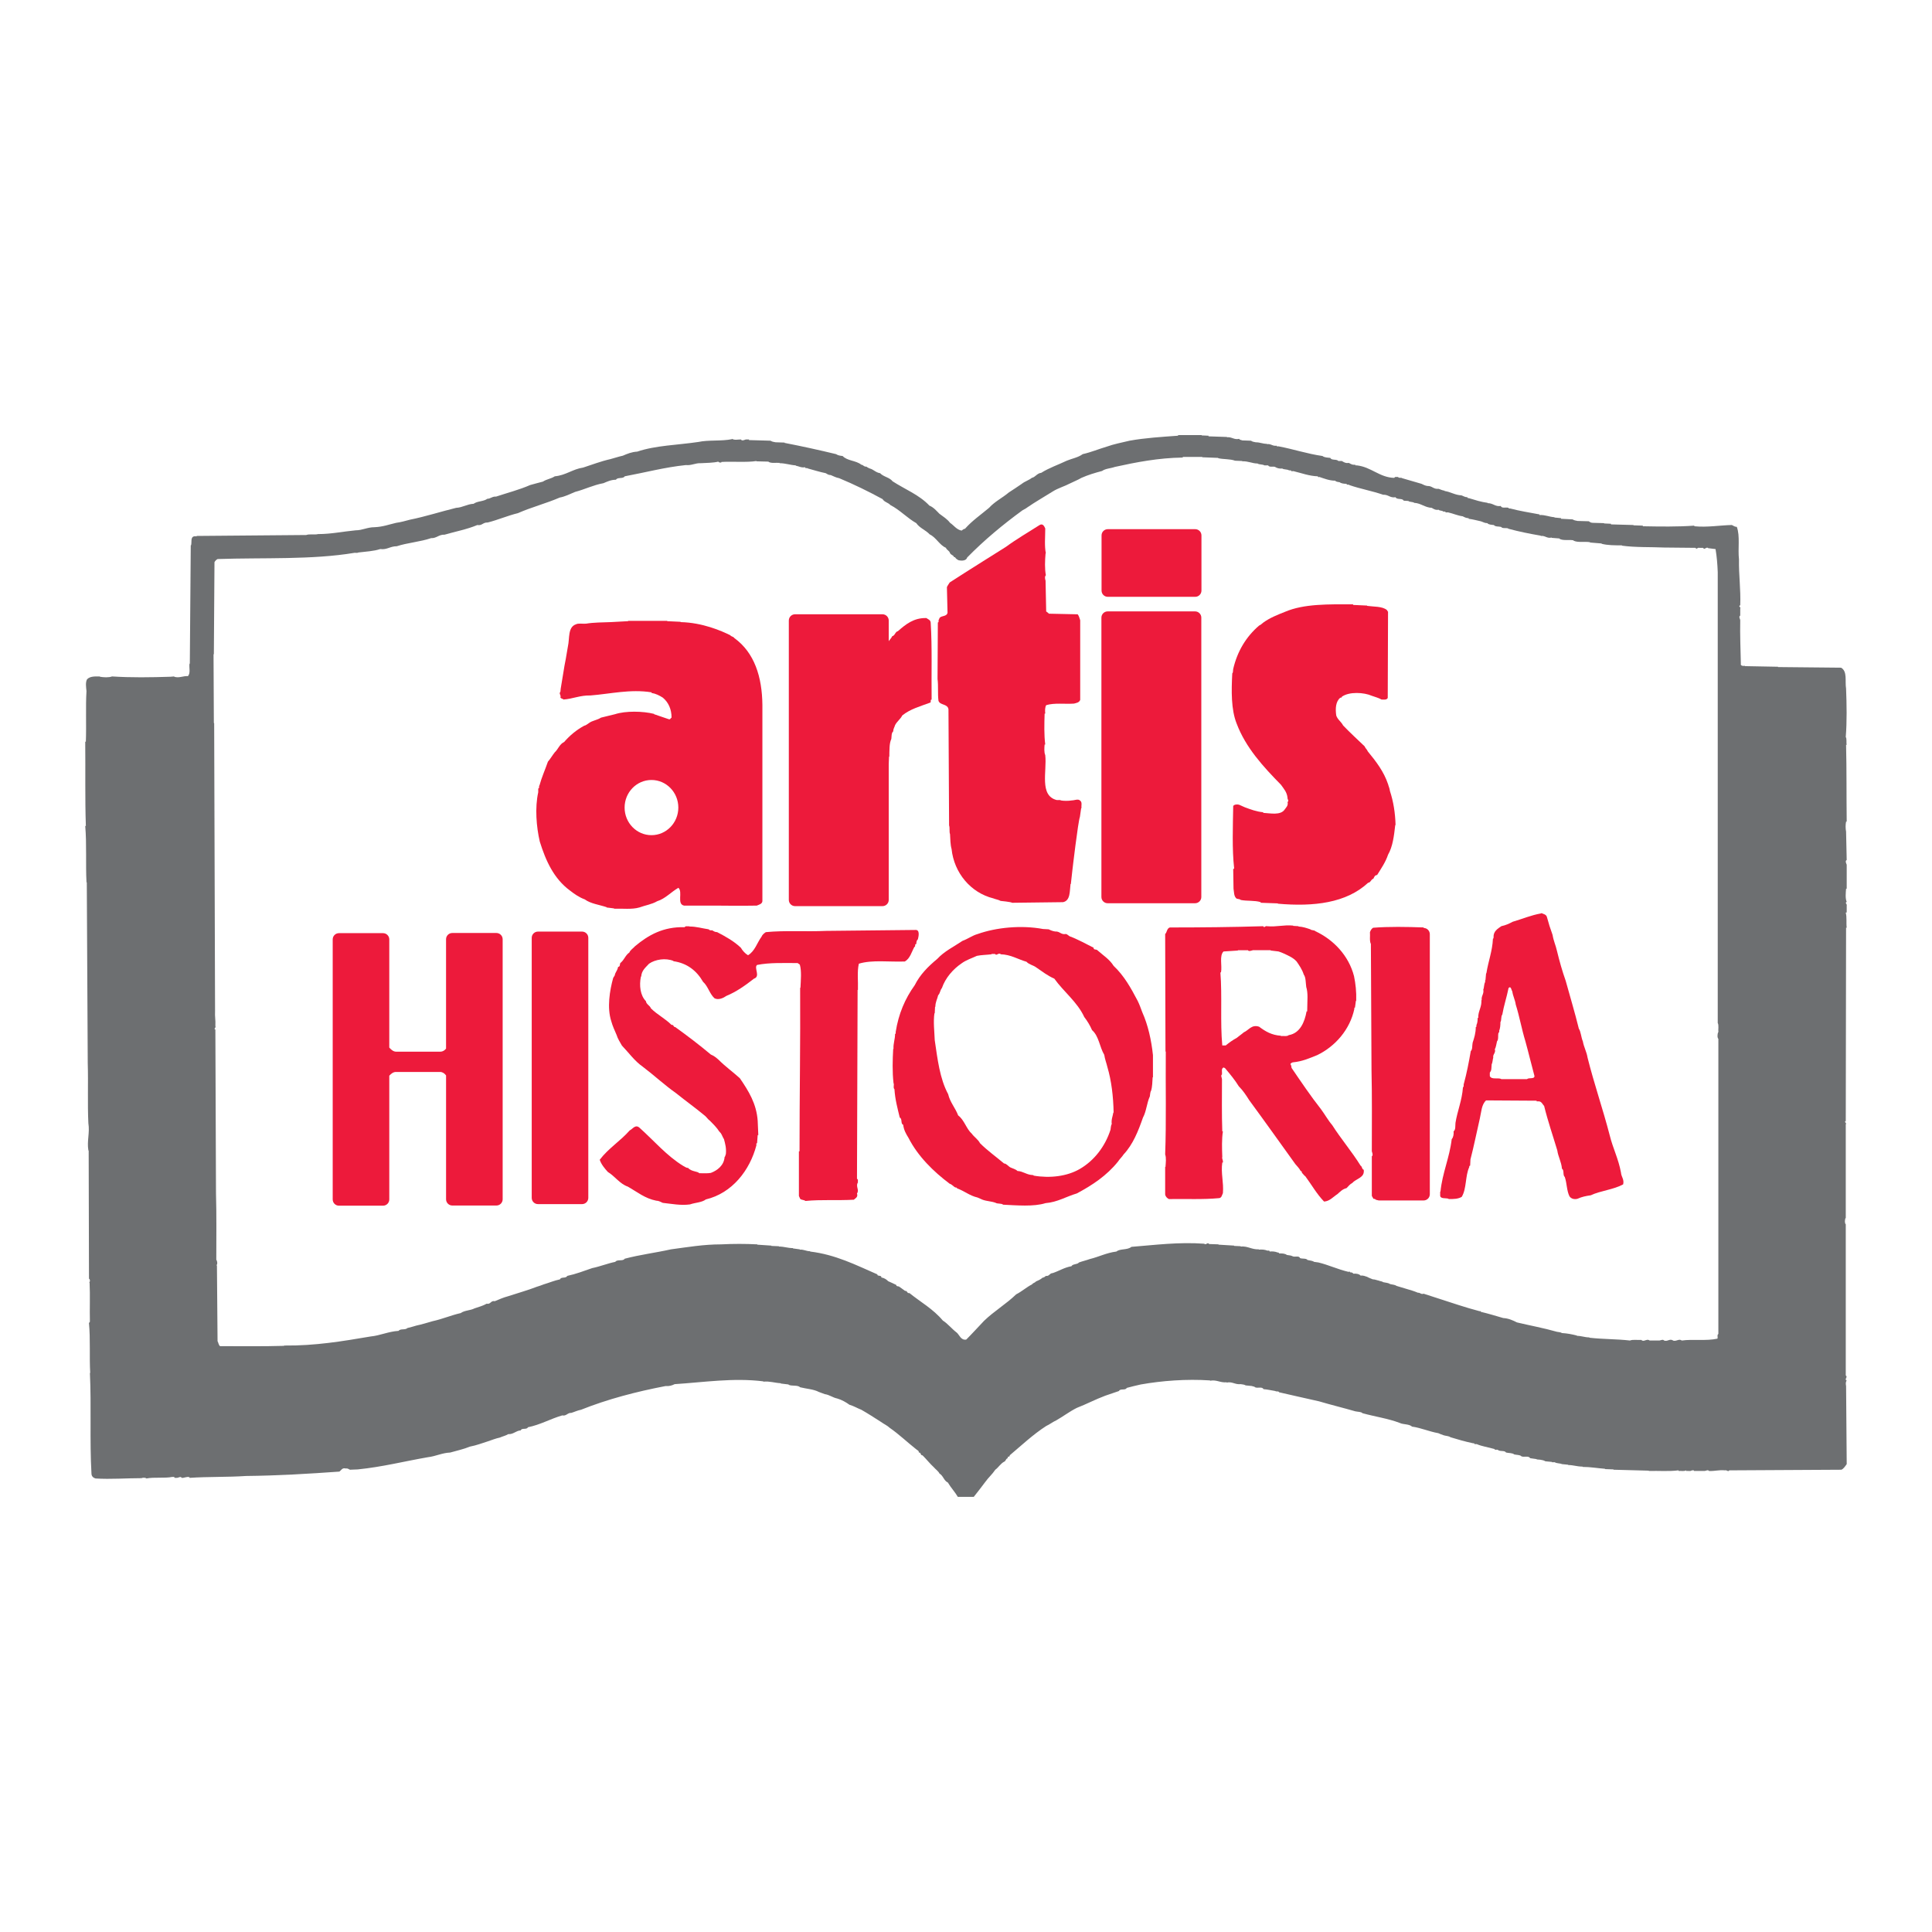
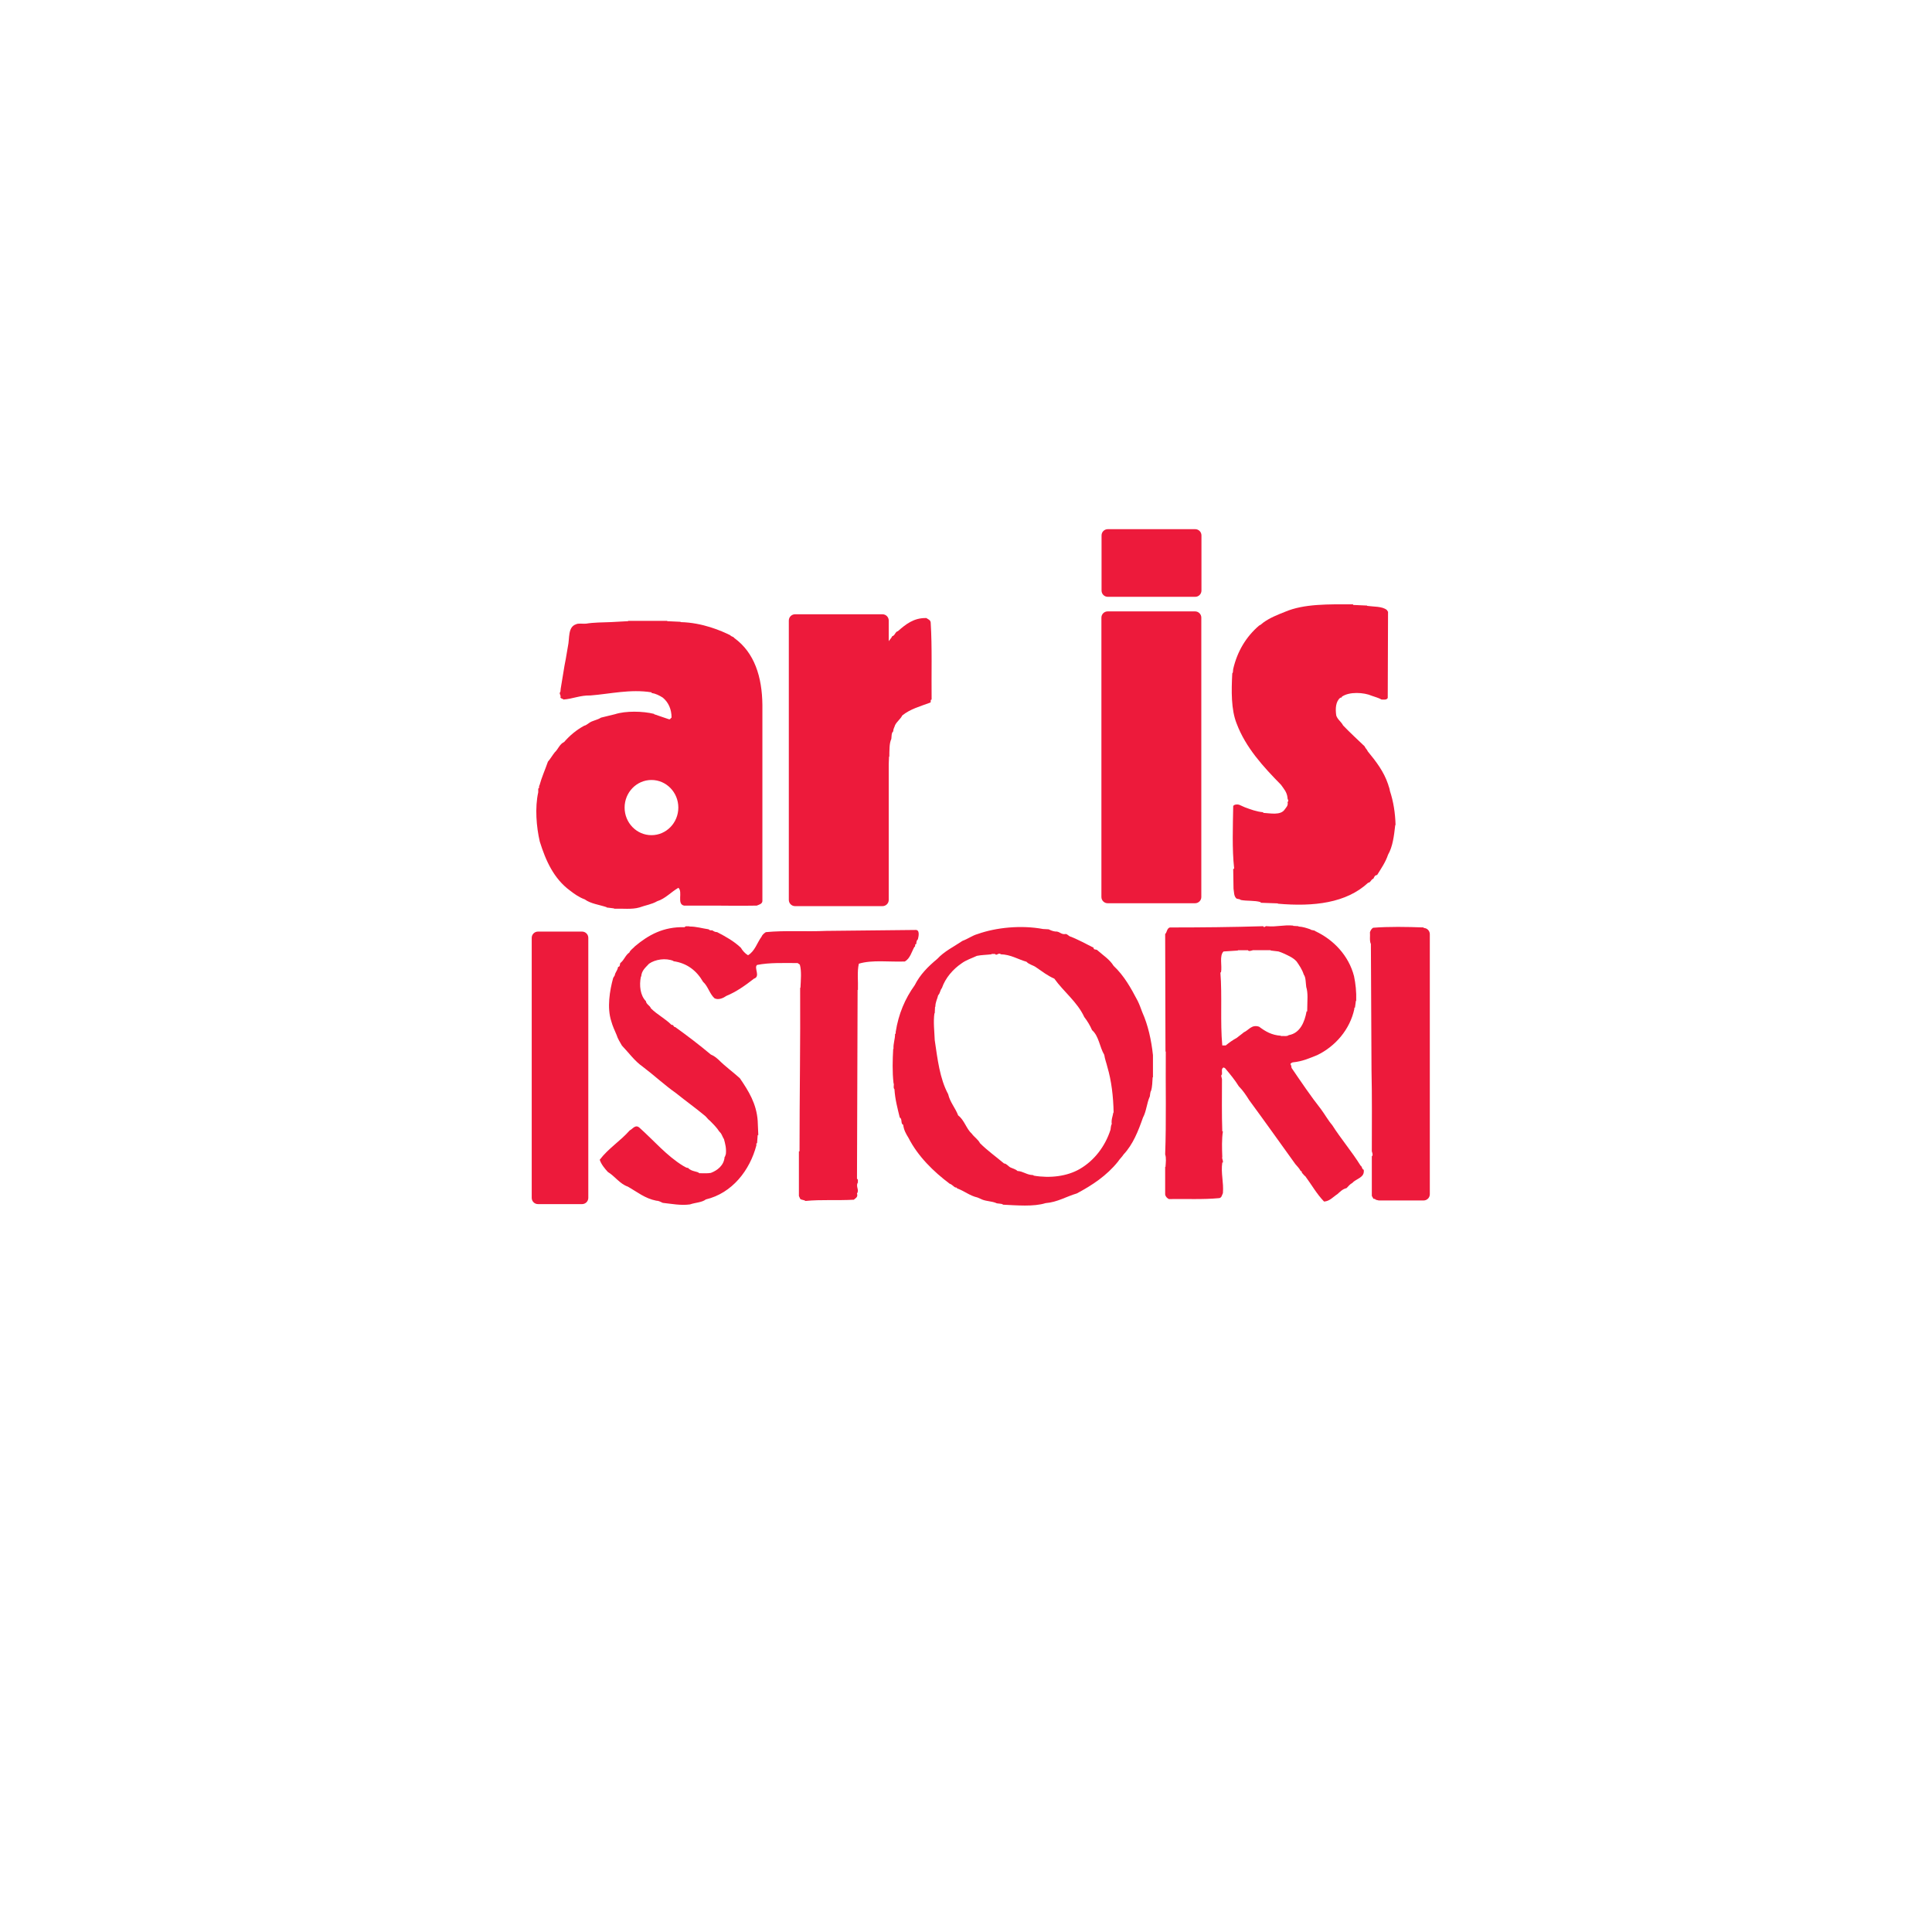
<svg xmlns="http://www.w3.org/2000/svg" version="1.0" id="Layer_1" x="0px" y="0px" width="192.756px" height="192.756px" viewBox="0 0 192.756 192.756" enable-background="new 0 0 192.756 192.756" xml:space="preserve">
  <g>
    <polygon fill-rule="evenodd" clip-rule="evenodd" fill="#FFFFFF" points="0,0 192.756,0 192.756,192.756 0,192.756 0,0  " />
-     <path fill-rule="evenodd" clip-rule="evenodd" fill="#6D6F71" d="M119.891,43.441l0.685,0.031v0.062l1.838,0.062v0.031   c0.468-0.062,0.717,0.28,1.215,0.156c0.062,0.125,0.188,0.093,0.312,0.156l0.872,0.031c0.125,0.094,0.28,0.125,0.468,0.156   c0.436,0,0.685,0.156,1.121,0.156v0.031c0.404-0.062,0.561,0.218,0.965,0.155c0,0.094,0.125,0.062,0.188,0.062   c1.495,0.28,2.865,0.748,4.392,0.966c0.187,0.156,0.499,0.156,0.779,0.187c0.124,0.28,0.623,0.093,0.81,0.312h0.343   c0.155,0.093,0.374,0.249,0.686,0.187c0.155,0.062,0.279,0.187,0.529,0.187h0.124c0,0.094,0.094,0.062,0.156,0.062   c1.433,0.156,2.273,1.215,3.737,1.246c0.062-0.156,0.249-0.062,0.374-0.094c0.062,0.156,0.312,0.031,0.405,0.125   c0.653,0.187,1.276,0.374,1.931,0.561c0.187,0.093,0.374,0.187,0.592,0.218c0.468-0.031,0.592,0.343,1.121,0.28   c0.188,0.062,0.343,0.156,0.592,0.187v0.031c0.623,0.093,1.028,0.405,1.683,0.436c0.187,0.062,0.343,0.187,0.592,0.187   c0,0.094,0.094,0.094,0.155,0.094c0.623,0.187,1.184,0.374,1.869,0.467V50.2c0.561,0,0.748,0.374,1.309,0.281   c0.094,0.28,0.529,0.093,0.778,0.187c0,0.093,0.094,0.062,0.155,0.062c0.936,0.25,1.932,0.405,2.929,0.592v0.062   c0.561-0.031,0.966,0.187,1.495,0.218v0.031l0.654,0.062v0.062l1.152,0.062c0.155,0.093,0.312,0.124,0.498,0.156l1.121,0.031   c0.125,0.093,0.219,0.156,0.405,0.156l1.121,0.031v0.031l0.686,0.031v0.063l2.243,0.062v0.031l0.934,0.031v0.062   c1.683,0.031,3.489,0.062,5.14-0.062v0.062c1.309,0.125,2.492-0.093,3.738-0.125c0.155,0.062,0.28,0.187,0.498,0.187   c0.343,0.904,0.094,2.181,0.218,3.24c-0.031,1.558,0.188,2.99,0.125,4.579c-0.249,0.125,0.094,0.156,0,0.343v0.685   c-0.188,0.125,0,0.342,0,0.467c-0.031,1.464,0.031,2.897,0.062,4.33c-0.062,0.218,0.218,0.249,0.404,0.218v0.031l3.303,0.062v0.031   l6.291,0.062c0.654,0.374,0.374,1.339,0.499,2.087c0.062,1.558,0.093,3.302-0.031,4.828c0.124,0.187,0.031,0.529,0.094,0.779   h-0.062c0.062,2.46,0.03,5.139,0.062,7.662h-0.062c-0.062,0.312-0.062,0.686,0,0.997l0.062,2.834c-0.188,0.093-0.032,0.374,0,0.467   v2.399h-0.062c-0.031,0.405-0.094,0.965,0.062,1.308c-0.219,0.125,0.062,0.218,0,0.374v0.685c-0.062,0-0.062,0-0.094,0.031   c0.124,0.436,0.031,0.997,0.094,1.495h-0.062l-0.031,19.281c-0.218,0.125,0.124,0.156,0,0.343v9.345h-0.031   c-0.062,0.187-0.094,0.498,0.031,0.623v15.076c0.249,0.187-0.188,0.342,0.094,0.529c-0.125,0.093-0.094,0.373-0.062,0.529   l0.062,7.787c-0.156,0.218-0.312,0.467-0.53,0.561l-11.183,0.062c-0.124,0.187-0.248-0.062-0.436,0   c-0.592-0.062-1.028,0.093-1.589,0.062c-0.093-0.156-0.343,0-0.436,0h-1.06c0-0.125-0.155-0.031-0.218-0.062   c-0.124,0.124-0.374,0.031-0.561,0.062c0-0.031-0.031-0.062-0.031-0.062c-0.187,0.124-0.498,0.031-0.717,0.062   c0-0.031-0.031-0.062-0.031-0.062c-0.934,0.124-1.993,0.031-2.959,0.062v-0.031l-3.52-0.094v-0.031l-0.841-0.031v-0.031   c-0.81-0.062-1.464-0.187-2.242-0.187v-0.031c-0.562,0-0.904-0.156-1.434-0.156v-0.03l-0.622-0.062   c-0.188-0.094-0.562-0.062-0.717-0.188h-0.28v-0.031l-0.654-0.062c-0.156-0.094-0.312-0.125-0.499-0.155l-0.373-0.032v-0.03   l-0.654-0.094c-0.155-0.28-0.623-0.062-0.872-0.188c-0.125-0.155-0.468-0.124-0.717-0.187c-0.155-0.155-0.561-0.125-0.81-0.188   c-0.156-0.248-0.623-0.062-0.841-0.279h-0.28c0-0.062-0.062-0.094-0.125-0.094c-0.529-0.155-1.184-0.249-1.682-0.467h-0.218   c0-0.125-0.125-0.062-0.188-0.094c-0.747-0.156-1.495-0.374-2.211-0.592c-0.156-0.125-0.437-0.125-0.654-0.188   c-0.218-0.062-0.405-0.155-0.561-0.218c-0.903-0.155-1.714-0.529-2.617-0.654c-0.312-0.28-0.872-0.187-1.245-0.374   c-1.153-0.436-2.461-0.622-3.707-0.965c-0.125-0.156-0.468-0.125-0.717-0.188c-1.184-0.343-2.461-0.654-3.612-0.996   c-1.34-0.312-2.68-0.592-3.987-0.903c-0.062-0.156-0.28-0.031-0.374-0.125c-0.405-0.062-0.747-0.155-1.184-0.187   c-0.125-0.28-0.592-0.062-0.841-0.188c-0.062-0.093-0.188-0.062-0.312-0.124l-0.623-0.062c-0.155-0.094-0.312-0.094-0.498-0.125   c-0.561,0.062-0.842-0.28-1.402-0.155v-0.031c-0.653,0.062-0.997-0.28-1.65-0.155v-0.031c-2.398-0.156-4.797,0.031-6.915,0.404   c-0.436,0.094-0.935,0.219-1.401,0.343c-0.125,0.28-0.654,0.031-0.779,0.312c-0.498,0.156-0.872,0.312-1.37,0.468   c-0.997,0.373-1.869,0.841-2.835,1.214c-0.747,0.374-1.339,0.842-2.056,1.247c-0.343,0.155-0.654,0.404-0.996,0.56   c-1.309,0.842-2.462,1.932-3.645,2.929c0.062,0.187-0.281,0.062-0.188,0.28c-0.218,0.062-0.187,0.28-0.343,0.343   c-0.373,0.187-0.591,0.592-0.902,0.81c-0.312,0.467-0.686,0.778-0.997,1.215c-0.374,0.498-0.779,1.027-1.153,1.495h-1.588   c-0.312-0.529-0.686-0.903-0.997-1.433c-0.405-0.188-0.436-0.654-0.841-0.903c-0.093-0.219-0.374-0.405-0.561-0.623   c-0.405-0.374-0.716-0.779-1.121-1.184c-0.25,0-0.125-0.312-0.374-0.281c0.031-0.187-0.187-0.248-0.28-0.342   c-0.872-0.686-1.713-1.495-2.617-2.118c-0.218-0.218-0.623-0.405-0.873-0.592c-0.623-0.405-1.308-0.841-1.962-1.215   c-0.405-0.155-0.748-0.374-1.184-0.499c-0.343-0.249-0.779-0.498-1.215-0.623c-0.467-0.093-0.779-0.373-1.246-0.436   c-0.187-0.062-0.405-0.155-0.592-0.218c-0.529-0.28-1.246-0.312-1.869-0.468c-0.249-0.249-0.841-0.093-1.152-0.249v-0.031   l-0.779-0.093v-0.031c-0.623-0.031-1.09-0.219-1.744-0.156v-0.031c-2.99-0.373-5.95,0.094-8.847,0.28   c-0.249,0.125-0.529,0.219-0.903,0.188c-2.927,0.561-5.793,1.309-8.441,2.367c-0.342,0.062-0.654,0.218-0.965,0.312   c-0.374-0.031-0.499,0.343-0.903,0.249c-1.184,0.343-2.181,0.935-3.426,1.184c-0.125,0.28-0.623,0.031-0.716,0.312   c-0.499,0.031-0.717,0.405-1.246,0.374c-0.25,0.155-0.561,0.218-0.841,0.343c-0.436,0.093-0.81,0.249-1.183,0.373   c-0.592,0.188-1.153,0.405-1.807,0.53c-0.592,0.249-1.309,0.404-1.963,0.591c-0.81,0.032-1.433,0.374-2.242,0.468   c-2.336,0.405-4.517,0.966-6.978,1.215l-0.779,0.031c-0.155-0.062-0.218-0.156-0.436-0.125c-0.342-0.093-0.436,0.188-0.623,0.312   c-3.052,0.219-6.167,0.405-9.313,0.437c-1.807,0.125-3.831,0.062-5.638,0.187v-0.062c-0.28-0.094-0.529,0.093-0.778,0.062   c-0.094-0.187-0.343,0-0.468,0h-0.249c0-0.155-0.156-0.062-0.218-0.093c-0.779,0.155-1.807,0-2.585,0.155   c-0.093-0.094-0.342-0.094-0.499-0.031c-1.495,0-3.052,0.125-4.579,0.031c-0.218-0.062-0.405-0.218-0.405-0.498   c-0.187-3.271,0-6.76-0.156-10.03h0.031c-0.094-1.558,0.031-3.395-0.125-4.983l0.093-0.125c-0.031-1.308,0.031-2.616-0.031-3.925   H8.878c0.125-0.03,0.125-0.312,0-0.373l-0.031-12.771l-0.031-0.032c-0.156-0.934,0.156-1.744,0-2.71   c-0.094-1.931,0-4.018-0.062-6.011L8.66,88.046l-0.031-0.031c-0.093-1.838,0.031-3.832-0.125-5.607h0.062   c-0.094-2.71-0.031-5.606-0.062-8.41h0.062c0.062-1.682-0.031-3.489,0.062-5.046c-0.031-0.342-0.125-0.872,0.062-1.184   c0.312-0.311,0.778-0.28,1.277-0.28v0.031c0.374,0.062,0.872,0.094,1.215-0.031c1.869,0.125,3.894,0.093,5.825,0.031l0.374-0.031   v0.031c0.498,0.156,0.872-0.094,1.37-0.062c0.281-0.312,0.094-0.841,0.156-1.246h0.031l0.094-11.805h0.031   c0.094-0.312-0.093-0.841,0.343-0.904c0.062,0,0.187,0.031,0.249-0.031l10.902-0.093c0.312-0.125,0.81,0,1.184-0.093   c1.308,0,2.429-0.25,3.737-0.374c0.686,0,1.153-0.312,1.9-0.312c0.81-0.032,1.464-0.28,2.149-0.436   c0.467-0.062,0.903-0.187,1.371-0.312c1.557-0.312,3.083-0.81,4.61-1.183c0.654-0.031,1.09-0.374,1.744-0.405   c0.374-0.281,0.997-0.218,1.371-0.499c0.312,0,0.498-0.25,0.872-0.218c1.122-0.374,2.336-0.685,3.395-1.152   c0.405-0.125,0.841-0.218,1.277-0.343c0.374-0.25,0.811-0.28,1.184-0.529c1.091-0.094,1.776-0.717,2.835-0.873   c0.872-0.28,1.744-0.623,2.71-0.841c0.374-0.093,0.81-0.25,1.246-0.343c0.436-0.187,0.872-0.374,1.433-0.405   c1.838-0.623,4.018-0.654,6.104-0.965c0.997-0.218,2.306-0.062,3.364-0.281v-0.031c0.218,0.156,0.592,0.062,0.873,0.062   c0.125,0.188,0.374,0.032,0.498,0h0.312v0.063l2.149,0.062c0.156,0.094,0.28,0.125,0.498,0.156l0.904,0.031v0.032   c1.775,0.342,3.457,0.716,5.139,1.121c0.187,0.125,0.374,0.156,0.654,0.187c0.467,0.499,1.339,0.436,1.869,0.872   c0.187,0,0.249,0.218,0.499,0.187c0.125,0.093,0.187,0.125,0.342,0.187c0.374,0.093,0.592,0.405,1.028,0.467   c0.342,0.374,0.934,0.405,1.246,0.81c1.246,0.81,2.647,1.339,3.676,2.429c0.405,0.156,0.716,0.53,0.997,0.81   c0.374,0.28,0.779,0.529,1.059,0.903c0.374,0.249,0.654,0.685,1.152,0.778c0.062-0.062,0.25-0.187,0.343-0.187   c0.716-0.811,1.588-1.402,2.399-2.087c0.561-0.623,1.339-0.997,1.962-1.526c0.467-0.312,0.872-0.561,1.309-0.872   c0.312-0.249,0.686-0.343,0.996-0.592c0.343-0.062,0.529-0.467,0.935-0.499c0.779-0.498,1.714-0.81,2.555-1.214   c0.529-0.218,1.121-0.311,1.589-0.654c0.84-0.187,1.557-0.499,2.397-0.747c0.686-0.25,1.495-0.406,2.274-0.592   c1.557-0.28,3.146-0.374,4.828-0.498l0.03-0.062h2.337V43.441L119.891,43.441z" />
    <path fill-rule="evenodd" clip-rule="evenodd" fill="#FFFFFF" d="M119.952,45.622l1.589,0.062v0.031   c0.529,0.125,1.184,0.062,1.683,0.249l0.716,0.031v0.031c0.592-0.031,0.997,0.218,1.526,0.218c0.155,0.125,0.498,0.062,0.686,0.187   h0.373c0.125,0.249,0.562,0.031,0.748,0.187c0.155,0.093,0.405,0.156,0.654,0.125c0.187,0.124,0.498,0.062,0.685,0.187h0.188   c0,0.156,0.218,0.031,0.312,0.093c0.778,0.187,1.495,0.467,2.367,0.499c0,0.093,0.093,0.093,0.155,0.062   c0.468,0.156,0.997,0.374,1.589,0.374c0.062,0.125,0.312,0.125,0.437,0.155c0.155,0.125,0.436,0.156,0.685,0.156   c0,0.155,0.219,0.031,0.28,0.125c1.06,0.374,2.306,0.592,3.364,0.965c0.529-0.031,0.686,0.343,1.246,0.249   c0.124,0.281,0.685,0.062,0.81,0.343l0.467,0.031c0.125,0.125,0.437,0.062,0.593,0.187c0.653,0.031,1.059,0.467,1.744,0.499   c0.155,0.093,0.373,0.249,0.685,0.187c0.094,0.125,0.374,0.062,0.468,0.187h0.187c0.031,0.156,0.249,0.031,0.343,0.093   c0.437,0.094,0.903,0.312,1.402,0.374c0.187,0.093,0.342,0.187,0.591,0.187v0.062c0.468,0.062,0.779,0.156,1.215,0.25   c0.219,0.062,0.374,0.187,0.654,0.187c0.125,0.156,0.405,0.156,0.654,0.187c0.125,0.187,0.498,0.125,0.717,0.187   c0.155,0.218,0.592,0.032,0.747,0.188c1.028,0.28,2.118,0.498,3.208,0.685v0.031c0.437-0.062,0.623,0.28,1.091,0.156v0.031   l0.778,0.062v0.031c0.374,0.218,0.966,0.062,1.401,0.156v0.031c0.437,0.218,1.122,0.062,1.651,0.156v0.031l1.152,0.094v0.031   c0.592,0.156,1.309,0.156,2.025,0.156v0.031c1.339,0.187,2.865,0.125,4.235,0.187l3.115,0.031c0.093,0.218,0.187-0.062,0.374,0   h0.374c0.155,0.249,0.248-0.094,0.498,0v0.031l0.747,0.093c0.125,0.748,0.188,1.495,0.219,2.305v44.978   c0.124,0.218,0.03,0.623,0.062,0.935h-0.031c-0.062,0.187-0.093,0.529,0.031,0.653v29.436c-0.155,0.094-0.031,0.343-0.093,0.467   c-1.091,0.25-2.462,0.032-3.552,0.188c-0.312-0.218-0.529,0.124-0.902,0v-0.031c-0.374-0.156-0.499,0.155-0.873,0.031   c-0.093-0.155-0.373,0-0.467,0h-0.997v-0.031c-0.311-0.156-0.561,0.218-0.81-0.031c-0.374,0.031-0.841-0.062-1.121,0.062   c-1.34-0.155-2.71-0.124-4.05-0.28v-0.031c-0.467,0-0.778-0.155-1.246-0.155v-0.032c-0.498-0.124-0.965-0.218-1.494-0.248   c-0.125-0.094-0.374-0.094-0.499-0.125c-1.309-0.374-2.679-0.623-3.987-0.935c-0.436-0.218-0.841-0.405-1.37-0.437   c-0.748-0.218-1.464-0.436-2.243-0.622c0.031-0.094-0.093-0.062-0.124-0.062c-0.717-0.187-1.433-0.405-2.118-0.623   c-1.152-0.374-2.305-0.748-3.457-1.121c-0.281,0.093-0.343-0.125-0.562-0.094c-0.218-0.094-0.404-0.155-0.592-0.218   c-0.561-0.156-0.996-0.312-1.557-0.468c-0.156-0.125-0.437-0.125-0.654-0.187c-0.156-0.125-0.437-0.125-0.686-0.187   c-0.094-0.094-0.343-0.094-0.437-0.156c-0.187-0.031-0.373-0.125-0.592-0.125c-0.218-0.093-0.404-0.155-0.561-0.249   c-0.187-0.062-0.404-0.155-0.654-0.124c-0.124-0.156-0.436-0.219-0.716-0.188c-0.062-0.093-0.188-0.155-0.312-0.124   c0-0.125-0.125-0.062-0.188-0.062c-1.059-0.249-1.962-0.686-2.989-0.935l-0.437-0.062c-0.155-0.125-0.436-0.125-0.654-0.187   c-0.124-0.188-0.529-0.094-0.747-0.188c-0.094-0.279-0.53-0.062-0.748-0.187c-0.155-0.093-0.436-0.093-0.561-0.124   c-0.187-0.156-0.498-0.156-0.778-0.156c0-0.094-0.125-0.094-0.156-0.094c-0.218-0.093-0.529-0.124-0.778-0.093   c-0.031-0.156-0.156-0.062-0.249-0.094c-0.219-0.094-0.53-0.125-0.842-0.094v-0.031c-0.716,0.031-1.09-0.342-1.806-0.28v-0.031   l-0.654-0.03v-0.031l-1.558-0.094v-0.031l-0.935-0.031c-0.155-0.218-0.249,0.094-0.467,0v-0.031   c-2.586-0.187-4.922,0.125-7.289,0.312c-0.405,0.343-1.121,0.156-1.495,0.468c-0.997,0.124-1.744,0.529-2.647,0.747   c-0.343,0.125-0.748,0.218-1.09,0.343c-0.156,0.219-0.623,0.124-0.748,0.374c-0.717,0.124-1.215,0.467-1.869,0.685   c-0.312,0-0.342,0.343-0.685,0.281c-0.094,0.093-0.188,0.155-0.343,0.187c-0.156,0.155-0.437,0.28-0.654,0.374   c-0.125,0.155-0.28,0.124-0.374,0.28c-0.561,0.28-1.027,0.716-1.588,0.997c-0.997,0.965-2.212,1.682-3.209,2.647   c-0.592,0.622-1.184,1.276-1.775,1.868c-0.53,0.094-0.686-0.467-0.935-0.685c-0.499-0.374-0.904-0.903-1.402-1.215   c-0.966-1.153-2.212-1.838-3.333-2.741c-0.249,0.062-0.187-0.249-0.436-0.219c-0.187-0.155-0.405-0.279-0.561-0.404   c-0.094-0.094-0.312,0-0.312-0.187c-0.25-0.125-0.53-0.25-0.81-0.374c-0.188-0.188-0.374-0.312-0.686-0.374   c0.031-0.187-0.156-0.124-0.249-0.187c-0.125,0.031-0.125-0.062-0.156-0.125c-2.149-0.935-4.143-1.962-6.697-2.273v-0.031   c-0.405,0-0.623-0.188-1.028-0.156v-0.031l-0.685-0.093v-0.031c-0.529,0-0.873-0.156-1.402-0.156v-0.031l-0.748-0.03v-0.031   l-1.401-0.094v-0.031c-1.184-0.062-2.43-0.062-3.613,0c-1.775,0-3.364,0.28-5.015,0.498c-1.526,0.343-3.083,0.53-4.61,0.935   c-0.156,0.281-0.748,0.031-0.935,0.312c-0.779,0.156-1.526,0.468-2.305,0.623c-0.81,0.28-1.62,0.592-2.492,0.779   c-0.125,0.28-0.623,0.062-0.716,0.342c-0.591,0.125-1.09,0.343-1.62,0.499c-0.218,0.094-0.436,0.155-0.717,0.249   c-0.872,0.343-1.899,0.623-2.834,0.935c-0.467,0.124-0.903,0.312-1.339,0.498c-0.405-0.094-0.405,0.343-0.81,0.249   c-0.374,0.219-0.779,0.312-1.215,0.468c-0.405,0.218-0.997,0.187-1.37,0.467c-0.966,0.218-1.807,0.592-2.804,0.81   c-0.561,0.156-1.028,0.312-1.62,0.437c-0.28,0.094-0.561,0.155-0.903,0.249c-0.187,0.219-0.717,0.031-0.872,0.28   c-1.028,0.062-1.838,0.467-2.803,0.561c-2.772,0.468-5.513,0.935-8.597,0.903l-0.062,0.031c-2.056,0.062-4.329,0.031-6.354,0.031   c-0.156-0.125-0.156-0.343-0.25-0.498l-0.062-7.569h-0.063c0.156-0.094,0.094-0.436,0-0.561c0-2.212,0.031-4.454-0.031-6.635   l-0.062-16.321c-0.218-0.094,0.093-0.156,0-0.374c0.031-0.623-0.062-0.872-0.031-1.495L21.368,72.16l-0.031-0.031l-0.032-6.853   h0.032l0.062-9.188c0.062-0.125,0.187-0.25,0.312-0.312c4.61-0.156,9.407,0.093,13.674-0.623c0.125,0,0.281,0.031,0.374-0.031   c0.748-0.093,1.526-0.125,2.18-0.343c0.686,0.093,0.966-0.28,1.651-0.28c1.028-0.343,2.336-0.436,3.426-0.81   c0.53,0.031,0.779-0.374,1.339-0.343c1.059-0.311,2.243-0.529,3.271-0.965c0.467,0.093,0.561-0.28,1.028-0.249   c0.997-0.249,1.994-0.686,3.021-0.935c1.339-0.592,2.803-0.966,4.174-1.557c0.53-0.094,0.997-0.343,1.526-0.561   c0.966-0.249,1.807-0.685,2.834-0.872c0.374-0.156,0.748-0.343,1.246-0.343c0.156-0.28,0.716-0.062,0.872-0.342   c2.024-0.374,3.987-0.903,6.105-1.122c0.561,0.062,0.934-0.218,1.526-0.187c0.561-0.032,1.215-0.032,1.713-0.156   c0.031,0.094,0.187,0.094,0.28,0.094l0.031-0.062c1.09-0.062,2.554,0.062,3.488-0.093v0.031l1.215,0.031v0.031   c0.312,0.156,0.716,0.062,1.09,0.093v0.032c0.592,0,1.06,0.187,1.62,0.218v0.031c0.343,0.062,0.529,0.218,0.935,0.156   c0,0.156,0.187,0.031,0.28,0.125c0.591,0.156,1.152,0.343,1.775,0.467c0.156,0.093,0.28,0.187,0.498,0.187   c0.312,0.125,0.499,0.249,0.841,0.311c1.495,0.623,2.897,1.309,4.33,2.087c0.187,0.312,0.561,0.343,0.779,0.592   c0.965,0.499,1.651,1.277,2.585,1.807c0.342,0.498,0.935,0.685,1.339,1.121c0.654,0.312,0.965,1.059,1.62,1.339   c0.062,0.218,0.342,0.28,0.405,0.529c0.125,0.218,0.343,0.187,0.405,0.405h0.093c0.062,0.125,0.218,0.25,0.374,0.312   c0.28,0.062,0.748,0.062,0.841-0.28c1.713-1.745,3.551-3.271,5.514-4.704c0.155-0.094,0.311-0.156,0.467-0.28   c0.81-0.561,1.744-1.09,2.585-1.62c0.498-0.312,1.152-0.499,1.683-0.779c0.373-0.187,0.778-0.343,1.152-0.561   c0.623-0.28,1.339-0.499,2.056-0.686c0.343-0.249,0.841-0.249,1.276-0.405c2.118-0.467,4.361-0.903,6.76-0.934l0.031-0.062h1.931   V45.622L119.952,45.622z" />
    <path fill-rule="evenodd" clip-rule="evenodd" fill="#ED1A3B" d="M142.03,119.771c0.344,0,0.623-0.278,0.623-0.623V93.205   c0-0.344-0.279-0.623-0.623-0.623h-4.399c-0.345,0-0.623,0.279-0.623,0.623v25.944c0,0.345,0.278,0.623,0.623,0.623H142.03   L142.03,119.771z" />
    <path fill-rule="evenodd" clip-rule="evenodd" fill="#ED1A3B" d="M58.072,120.135c0.344,0,0.623-0.279,0.623-0.623V93.568   c0-0.344-0.279-0.623-0.623-0.623h-4.399c-0.344,0-0.623,0.279-0.623,0.623v25.943c0,0.344,0.278,0.623,0.623,0.623H58.072   L58.072,120.135z" />
    <path fill-rule="evenodd" clip-rule="evenodd" fill="#ED1A3B" d="M66.564,61.975l1.339,0.062v0.031   c2.18,0.047,4.081,0.873,4.953,1.309c0.125,0.156,0.312,0.125,0.405,0.28c2.024,1.464,2.772,3.894,2.803,6.666v19.592   c-0.031,0.28-0.343,0.342-0.561,0.437c-1.246,0.031-4.112,0-4.112,0h-3.146c-0.748-0.156-0.093-1.371-0.561-1.776   c-0.716,0.405-1.308,1.09-2.118,1.339c-0.529,0.312-1.184,0.405-1.775,0.623c-0.748,0.218-1.682,0.093-2.523,0.125v-0.031   l-0.748-0.093v-0.031c-0.748-0.25-1.589-0.343-2.18-0.778c-0.53-0.188-1.028-0.53-1.464-0.873c-1.62-1.184-2.429-2.99-3.021-4.89   c-0.342-1.464-0.498-3.395-0.155-4.921V78.67c0.155-0.031,0.031-0.249,0.125-0.311c0.218-0.81,0.561-1.558,0.841-2.368   c0.249-0.28,0.436-0.623,0.685-0.935c0.343-0.312,0.468-0.81,0.935-1.028c0.561-0.654,1.246-1.215,1.994-1.62   c0.187-0.031,0.342-0.187,0.499-0.28c0.343-0.25,0.81-0.281,1.184-0.53c0.467-0.125,0.935-0.218,1.402-0.343   c1.059-0.343,2.772-0.312,3.893-0.031v0.031c0.39,0.125,1.246,0.436,1.464,0.499c0.156,0.062,0.188-0.125,0.28-0.156   c0-0.841-0.311-1.527-0.872-1.994c-0.343-0.218-0.716-0.405-1.122-0.467v-0.062c-2.118-0.342-4.111,0.156-6.105,0.312   c-0.997-0.031-1.775,0.343-2.679,0.405c-0.093-0.094-0.187-0.062-0.312-0.187c0.093-0.28-0.187-0.374,0-0.592l0.031-0.312   l0.374-2.274l0.125-0.654c0,0,0.187-1.09,0.218-1.277c0.187-0.81-0.031-1.931,0.81-2.211c0.249-0.125,0.654-0.031,0.997-0.062   c0.748-0.125,1.651-0.125,2.492-0.156l1.713-0.093v-0.031h3.894V61.975L66.564,61.975L66.564,61.975z M64.997,83.325   c1.48,0,2.68-1.233,2.68-2.753s-1.2-2.753-2.68-2.753s-2.68,1.232-2.68,2.753S63.517,83.325,64.997,83.325L64.997,83.325z" />
-     <path fill-rule="evenodd" clip-rule="evenodd" fill="#ED1A3B" d="M104.285,52.724c0,0.841-0.094,1.744,0.062,2.492h-0.031   c-0.062,0.717-0.094,1.526,0.031,2.181c-0.125,0.093-0.094,0.374-0.031,0.529l0.062,3.084c0.124,0.062,0.186,0.155,0.28,0.218   l2.865,0.062c0.125,0.156,0.187,0.405,0.249,0.592v7.943c-0.094,0.281-0.405,0.312-0.623,0.374   c-0.935,0.062-1.962-0.093-2.771,0.156c-0.125,0.218-0.125,0.53-0.094,0.841h-0.062c-0.031,0.996-0.062,2.149,0.062,3.083h-0.062   c-0.031,0.343-0.062,0.778,0.062,1.059c0.187,1.588-0.623,4.049,1.152,4.485h0.374v0.032c0.343,0.062,0.778,0.062,1.152,0   c0.249,0,0.622-0.187,0.81,0.031c0.218,0.156,0.094,0.499,0.125,0.748h-0.031l-0.125,0.872c-0.187,0.499-0.747,5.295-0.747,5.295   c-0.031,0.343-0.156,1.401-0.156,1.401h-0.031c-0.093,0.716,0,1.651-0.747,1.807l-5.077,0.062   c-0.125-0.093-1.152-0.187-1.152-0.187c-0.218-0.125-0.499-0.156-0.717-0.25c-2.274-0.561-3.925-2.554-4.174-4.921   c-0.125-0.436-0.125-0.997-0.156-1.495c-0.093-0.218,0-0.592-0.093-0.872l-0.062-11.587c-0.093-0.561-0.841-0.374-0.997-0.841   c-0.094-0.716,0-1.464-0.094-2.181l0.031-5.638c0.156,0,0-0.218,0.125-0.312c0.062-0.436,0.747-0.187,0.841-0.654l-0.062-2.554   c0.062-0.156,0.187-0.312,0.28-0.467c1.526-0.997,5.513-3.489,5.607-3.551c1.059-0.778,2.242-1.464,3.364-2.18   C104.036,52.194,104.191,52.505,104.285,52.724L104.285,52.724z" />
    <path fill-rule="evenodd" clip-rule="evenodd" fill="#ED1A3B" d="M134.997,60.354l1.401,0.063v0.031   c0.654,0.094,1.495,0.031,1.963,0.405l0.124,0.187l-0.03,8.597c-0.125,0.218-0.374,0.156-0.623,0.156   c-0.25-0.156-0.623-0.25-0.966-0.374c-0.779-0.343-2.243-0.437-2.99,0.093c-0.031,0.062-0.031,0.125-0.156,0.093   c-0.467,0.405-0.498,1.09-0.404,1.775c0.124,0.405,0.498,0.623,0.685,0.997c0.686,0.716,1.434,1.401,2.149,2.087   c0.062,0.187,0.249,0.312,0.312,0.498c0.841,1.028,1.589,1.994,2.024,3.271c0.062,0.249,0.156,0.405,0.188,0.686   c0.343,1.028,0.529,2.18,0.561,3.395h-0.031c-0.124,1.09-0.249,2.149-0.717,2.959c-0.249,0.748-0.685,1.371-1.09,2.024   c-0.249,0.032-0.28,0.187-0.374,0.374c-0.249,0.062-0.249,0.374-0.529,0.405c-2.181,2.024-5.42,2.398-9.002,2.086v-0.031   l-1.713-0.062v-0.062c-0.592-0.187-1.371-0.093-1.993-0.218c-0.094-0.125-0.374-0.062-0.468-0.187   c-0.218-0.249-0.187-0.561-0.249-0.934l-0.031-1.962c0.031,0,0.062-0.031,0.094-0.062c-0.218-1.962-0.125-4.174-0.094-6.229   c0.094-0.156,0.405-0.187,0.592-0.125c0.188,0.094,0.374,0.156,0.561,0.25c0.592,0.218,1.152,0.436,1.838,0.498V81.1   c0.686,0.031,1.744,0.28,2.149-0.343c0.124-0.187,0.373-0.374,0.28-0.747c0.187-0.094-0.031-0.281,0-0.405   c-0.062-0.592-0.374-0.903-0.654-1.308c-1.775-1.807-3.52-3.707-4.423-6.105c-0.561-1.401-0.529-3.271-0.437-5.015   c0.094-0.062,0.062-0.28,0.094-0.436c0.405-1.745,1.277-3.208,2.585-4.33c0.156-0.062,0.28-0.187,0.437-0.312   c0.654-0.467,1.37-0.748,2.149-1.059c1.899-0.81,4.329-0.748,6.79-0.748V60.354L134.997,60.354z" />
    <path fill-rule="evenodd" clip-rule="evenodd" fill="#ED1A3B" d="M88.493,63.812l0.156,0.187c0.093-0.156,0.249-0.28,0.374-0.529   c0.28-0.062,0.28-0.436,0.561-0.499c0.779-0.685,1.588-1.339,2.834-1.308c0.187,0.125,0.405,0.187,0.436,0.436   c0.156,2.492,0.062,5.14,0.093,7.694c-0.187,0.031,0,0.28-0.156,0.312c-0.997,0.374-1.962,0.623-2.772,1.277   c-0.187,0.374-0.53,0.592-0.717,0.965c-0.062,0.218-0.187,0.374-0.187,0.623c-0.187,0.156-0.156,0.499-0.187,0.748   c-0.218,0.468-0.188,1.153-0.188,1.776h-0.031c-0.006,0.255-0.011,0.511-0.016,0.768L88.493,63.812L88.493,63.812z" />
    <path fill-rule="evenodd" clip-rule="evenodd" fill="#ED1A3B" d="M68.776,92.438c0.716,0,1.277,0.187,1.931,0.28   c0.062,0.094,0.218,0.125,0.343,0.094c0.156,0.093,0.28,0.187,0.498,0.187c0.841,0.436,1.682,0.903,2.368,1.557   c0.156,0.28,0.436,0.592,0.716,0.748c0.685-0.405,0.903-1.246,1.339-1.837c0.093-0.218,0.249-0.343,0.436-0.467   c1.9-0.187,4.018-0.032,6.012-0.125l8.877-0.093c0.53-0.062,0.343,0.686,0.281,0.935c-0.125,0.093-0.156,0.28-0.156,0.467   c-0.218,0-0.031,0.28-0.188,0.28c-0.28,0.499-0.436,1.184-0.965,1.464c-1.526,0.062-3.239-0.187-4.579,0.219   c-0.187,0.778-0.062,1.744-0.093,2.616h-0.032l-0.062,18.845c0.156,0.062,0.062,0.28,0.094,0.405h-0.032   c-0.187,0.404,0.188,0.716-0.062,1.059c0.125,0.374-0.156,0.467-0.312,0.623c-1.62,0.094-3.271-0.031-4.828,0.125   c-0.156-0.125-0.437-0.094-0.53-0.219l-0.125-0.28v-4.454h0.062c0-5.575,0.093-10.746,0.062-16.321h0.031   c0.032-0.748,0.125-1.651-0.062-2.305l-0.218-0.156c-1.371,0-2.803-0.062-4.049,0.187c-0.343,0.28,0.374,1.152-0.312,1.371   c-0.841,0.654-1.745,1.308-2.741,1.713c-0.312,0.218-0.779,0.437-1.184,0.249c-0.498-0.436-0.654-1.215-1.152-1.65   c-0.623-1.09-1.589-1.869-2.959-2.056v-0.031c-0.779-0.312-1.807-0.156-2.43,0.281c-0.343,0.374-0.748,0.685-0.779,1.276h-0.031   c-0.187,0.903-0.062,1.9,0.499,2.461c0.031,0.312,0.405,0.437,0.499,0.717c0.623,0.623,1.433,1.027,2.055,1.65   c0.25-0.031,0.156,0.218,0.374,0.218c1.215,0.873,2.398,1.776,3.551,2.741c0.312,0.125,0.53,0.312,0.748,0.499   c0.685,0.686,1.464,1.246,2.149,1.869c0.872,1.276,1.65,2.522,1.775,4.235l0.062,1.434h-0.062l-0.062,0.81   c-0.125,0-0.062,0.125-0.062,0.187c-0.654,2.523-2.43,4.797-5.046,5.42c-0.405,0.312-1.06,0.312-1.588,0.498   c-0.935,0.125-1.838-0.062-2.71-0.155c-0.218-0.094-0.405-0.218-0.654-0.218c-1.122-0.219-1.9-0.872-2.834-1.402   c-0.81-0.28-1.277-1.028-1.994-1.464c-0.312-0.343-0.654-0.747-0.81-1.215c0.841-1.121,2.056-1.868,2.99-2.928   c0.312-0.155,0.562-0.623,0.966-0.28c1.433,1.277,2.741,2.834,4.392,3.831c0.156,0.062,0.249,0.188,0.467,0.188   c0.155,0.187,0.404,0.28,0.654,0.342c0.187,0.062,0.342,0.062,0.467,0.188c0.374,0,0.81,0.031,1.152-0.031   c0.654-0.249,1.309-0.748,1.371-1.589c0.093-0.062,0.062-0.187,0.125-0.28c0.062-0.592-0.062-1.027-0.187-1.495   c-0.125-0.187-0.187-0.404-0.312-0.592c-0.125-0.124-0.249-0.28-0.343-0.436c-0.218-0.28-0.499-0.562-0.748-0.811   c-0.187-0.124-0.312-0.342-0.499-0.498c-0.934-0.778-1.9-1.464-2.865-2.242c-1.153-0.811-2.181-1.776-3.333-2.648   c-0.81-0.561-1.402-1.401-2.087-2.117c-0.187-0.344-0.405-0.655-0.529-1.06c-0.188-0.436-0.405-0.903-0.53-1.37   c-0.436-1.34-0.156-3.053,0.187-4.299c0.062-0.156,0.187-0.218,0.187-0.405c0.125-0.28,0.249-0.404,0.312-0.716   c0.249,0,0.125-0.343,0.249-0.405c0.374-0.312,0.467-0.748,0.872-1.027c0.093-0.25,0.374-0.406,0.561-0.623   c1.339-1.122,2.834-1.963,4.953-1.9c0.094-0.156,0.312-0.062,0.467-0.093V92.438L68.776,92.438z" />
    <path fill-rule="evenodd" clip-rule="evenodd" fill="#ED1A3B" d="M142.192,92.749l-0.062,26.663   c-0.125,0.094-0.187,0.28-0.404,0.249c-1.465,0-3.021,0.156-4.485,0.031c-0.031-0.156-0.219,0-0.249-0.156l-0.125-0.218v-3.956   c0.155-0.093,0.031-0.373,0-0.498c0-2.679,0.031-5.389-0.031-8.067l-0.062-12.615c-0.155-0.311-0.062-0.778-0.093-1.183   c0.062-0.156,0.124-0.312,0.312-0.437c1.588-0.125,3.363-0.093,5.014-0.031L142.192,92.749L142.192,92.749z" />
    <path fill-rule="evenodd" clip-rule="evenodd" fill="#ED1A3B" d="M129.017,92.375l0.529,0.031v0.031   c0.468,0.031,0.811,0.156,1.184,0.28c0.125,0.125,0.405,0.062,0.499,0.187c1.807,0.841,3.333,2.43,3.862,4.486   c0.155,0.747,0.249,1.557,0.218,2.461h-0.031l-0.093,0.685c-0.094-0.031-0.062,0.094-0.062,0.125   c-0.437,2.056-1.9,3.737-3.707,4.609c-0.778,0.312-1.464,0.623-2.398,0.717c-0.094,0-0.249,0.094-0.28,0.187   c0.094,0.062,0.094,0.249,0.124,0.374c0.935,1.37,1.9,2.804,2.929,4.111c0.374,0.499,0.716,1.122,1.121,1.589   c0.872,1.37,1.963,2.647,2.834,4.049c0.156,0.062,0.125,0.374,0.312,0.405c0.124,0.81-0.748,0.872-1.122,1.309   c-0.249,0.124-0.405,0.342-0.592,0.529c-0.404,0.093-0.654,0.374-0.903,0.592c-0.436,0.28-0.778,0.716-1.339,0.747   c-0.748-0.778-1.246-1.682-1.869-2.523c-0.125-0.062-0.218-0.249-0.343-0.342c0.031-0.094-0.062-0.187-0.125-0.187   c-0.124-0.25-0.342-0.468-0.529-0.686c-1.525-2.118-3.052-4.268-4.609-6.386c-0.312-0.498-0.623-0.966-1.028-1.37   c-0.404-0.654-0.872-1.215-1.37-1.807c-0.062-0.031-0.125-0.094-0.188-0.062c-0.218,0.125-0.093,0.467-0.124,0.686   c-0.156,0.093,0,0.342,0,0.467c0,1.713-0.031,3.489,0.031,5.202h0.062c-0.124,0.778-0.093,1.713-0.062,2.554   c-0.062,0.187,0.093,0.28,0.062,0.561h-0.062c-0.156,1.091,0.155,1.963,0.062,3.053c-0.093,0.187-0.124,0.468-0.373,0.498   c-1.62,0.156-3.364,0.062-5.016,0.094c-0.187-0.094-0.342-0.249-0.373-0.467v-2.741h0.031c0.03-0.405,0.093-0.903-0.031-1.246   c0.124-3.333,0.031-6.821,0.062-10.248l-0.03-0.031l-0.031-11.711c0.187-0.156,0.155-0.561,0.467-0.654   c3.053,0,6.261-0.031,9.313-0.125c0.125,0.218,0.187-0.062,0.374,0c0.965,0.093,1.65-0.156,2.616-0.062V92.375L129.017,92.375   L129.017,92.375z M123.504,94.805v0.031l-1.434,0.093c-0.436,0.437-0.124,1.402-0.249,2.087h-0.062   c0.188,2.336-0.03,4.952,0.188,7.289h0.343c0.342-0.281,0.685-0.53,1.09-0.748c0.218-0.187,0.467-0.343,0.716-0.561   c0.499-0.218,0.779-0.81,1.526-0.561c0.623,0.467,1.246,0.841,2.181,0.903v0.031c0.249-0.031,0.592,0.062,0.779-0.094   c1.121-0.188,1.588-1.309,1.775-2.367h0.062l0.031-1.433c0-0.343-0.031-0.717-0.124-0.997c-0.062-0.405-0.031-0.966-0.25-1.246   c-0.155-0.498-0.436-0.903-0.716-1.309c-0.343-0.374-0.778-0.56-1.246-0.778c-0.187-0.093-0.374-0.156-0.561-0.218l-0.778-0.093   v-0.031h-1.775c-0.125,0.031-0.405,0.156-0.499,0H123.504L123.504,94.805z" />
    <path fill-rule="evenodd" clip-rule="evenodd" fill="#ED1A3B" d="M104.066,92.687l0.562,0.031c0.187,0.094,0.404,0.187,0.654,0.218   c0.467-0.031,0.56,0.342,1.059,0.249c0.187,0.031,0.312,0.25,0.529,0.281c0.748,0.312,1.464,0.685,2.243,1.09   c-0.031,0.25,0.28,0.125,0.373,0.25c0.562,0.498,1.215,0.903,1.62,1.557c1.06,0.997,1.744,2.243,2.398,3.489   c0.188,0.373,0.312,0.747,0.467,1.151c0.562,1.246,0.903,2.772,1.06,4.268v2.212H115c-0.031,0.436-0.031,0.935-0.156,1.339   c-0.093,0.125-0.093,0.405-0.124,0.561c-0.312,0.686-0.343,1.495-0.686,2.118c-0.467,1.34-0.996,2.68-1.931,3.676   c-0.156,0.249-0.405,0.467-0.562,0.717c-1.121,1.401-2.585,2.367-4.111,3.177c-1.059,0.312-1.931,0.872-3.114,0.966   c-1.184,0.374-2.897,0.218-4.236,0.156c-0.155-0.156-0.561-0.063-0.748-0.188c-0.404-0.156-0.903-0.156-1.308-0.312   c-0.156-0.062-0.343-0.156-0.499-0.218c-0.809-0.188-1.308-0.654-2.024-0.903c-0.031-0.062-0.093-0.125-0.187-0.094   c-0.218-0.125-0.343-0.312-0.561-0.374c-1.62-1.215-3.177-2.741-4.111-4.578c-0.25-0.405-0.467-0.779-0.53-1.309   c-0.28-0.094-0.062-0.592-0.342-0.717c-0.218-0.903-0.468-1.807-0.53-2.834c-0.156-0.125,0-0.437-0.094-0.623   c-0.124-1.06-0.093-2.305-0.031-3.396h0.031c-0.031-0.561,0.156-0.935,0.156-1.495c0.094,0,0.062-0.124,0.062-0.187   c0.28-1.807,0.935-3.333,1.9-4.672c0.529-1.06,1.339-1.869,2.242-2.617c0.717-0.778,1.651-1.215,2.523-1.806   c0.529-0.187,0.965-0.53,1.526-0.686C99.395,92.531,101.887,92.282,104.066,92.687L104.066,92.687L104.066,92.687z M98.928,95.179   v0.031c-0.499,0.062-1.028,0.062-1.464,0.156c-0.53,0.249-1.059,0.405-1.526,0.748c-0.872,0.592-1.619,1.464-1.962,2.461   c-0.187,0.218-0.187,0.561-0.374,0.716c-0.094,0.405-0.28,0.686-0.28,1.152H93.29l-0.031,0.654h-0.031   c-0.125,0.872,0,1.807,0.031,2.679c0.28,1.9,0.499,3.831,1.339,5.389c0.187,0.811,0.717,1.371,0.997,2.118   c0.623,0.467,0.811,1.34,1.371,1.838c0.218,0.312,0.623,0.561,0.809,0.935c0.748,0.748,1.589,1.339,2.398,2.024   c0.219,0,0.405,0.249,0.593,0.374c0.249,0.124,0.561,0.187,0.747,0.374c0.561,0.03,0.903,0.373,1.464,0.404   c0.031,0,0.156,0,0.156,0.062c1.65,0.28,3.332,0.062,4.578-0.654c1.464-0.841,2.555-2.273,3.084-3.925   c0.031-0.155,0.031-0.436,0.124-0.561c-0.062-0.467,0.094-0.747,0.156-1.152h0.031c-0.031-1.62-0.218-3.177-0.623-4.548   c-0.094-0.404-0.249-0.778-0.312-1.215c-0.467-0.778-0.529-1.868-1.215-2.46c-0.218-0.499-0.467-0.903-0.778-1.309   c-0.686-1.495-2.056-2.523-2.99-3.831c-0.654-0.28-1.215-0.717-1.807-1.122c-0.28-0.218-0.717-0.28-0.966-0.561   c-0.872-0.25-1.558-0.717-2.585-0.748v-0.031c-0.28-0.125-0.374,0.218-0.562,0H98.928L98.928,95.179z" />
-     <path fill-rule="evenodd" clip-rule="evenodd" fill="#ED1A3B" d="M154.34,91.503c0.156,0.592,0.343,1.184,0.561,1.775   c0.094,0.592,0.312,1.028,0.437,1.589c0.249,1.028,0.529,2.024,0.872,2.99c0.437,1.589,0.903,3.115,1.309,4.766   c0.218,0.343,0.218,0.841,0.404,1.277c0.094,0.561,0.374,1.027,0.468,1.619c0.653,2.617,1.526,5.108,2.212,7.756   c0.311,1.277,0.871,2.336,1.121,3.707c0.03,0.436,0.342,0.686,0.218,1.184c-0.966,0.529-2.243,0.623-3.239,1.09   c-0.467,0.062-0.903,0.156-1.309,0.343c-0.312,0.094-0.654,0-0.81-0.249c-0.28-0.561-0.249-1.309-0.468-1.932   c-0.218-0.155-0.031-0.685-0.279-0.81c-0.063-0.716-0.374-1.184-0.468-1.838c-0.437-1.464-0.935-2.896-1.309-4.423   c-0.155-0.155-0.249-0.467-0.561-0.467h-0.187v-0.062l-5.046-0.031c-0.468,0.437-0.468,1.152-0.623,1.807   c-0.312,1.34-0.592,2.772-0.935,4.08l-0.031,0.623c-0.094,0-0.094,0.094-0.094,0.156c-0.404,0.872-0.249,2.149-0.747,2.959   c-0.374,0.218-0.811,0.218-1.309,0.218v-0.031c-0.28-0.093-0.778,0.031-0.841-0.28v-0.436h0.031   c0.187-1.869,0.903-3.364,1.121-5.233c0.156-0.155,0.218-0.498,0.187-0.778c0.219-0.156,0.156-0.529,0.188-0.841   c0.187-1.185,0.654-2.243,0.747-3.552c0.125-0.062,0.031-0.249,0.094-0.373c0.28-1.028,0.498-2.149,0.686-3.24   c0.187-0.155,0.124-0.56,0.187-0.841c0.155-0.467,0.312-0.965,0.312-1.558c0.094,0,0.062-0.124,0.062-0.187   c0.093-0.187,0.125-0.436,0.125-0.716c0.124,0,0.03-0.156,0.062-0.219c0.062-0.592,0.343-0.903,0.312-1.557h0.031   c-0.062-0.437,0.249-0.623,0.155-1.06c0.094-0.187,0.062-0.561,0.188-0.747v-0.188h0.031l0.062-0.686h0.03   c0.188-1.214,0.593-2.18,0.654-3.457c0.062,0,0.062-0.093,0.062-0.156c-0.031-0.561,0.405-0.841,0.778-1.09   c0.437-0.093,0.779-0.25,1.122-0.437c0.966-0.28,1.807-0.654,2.865-0.841v-0.031C153.967,91.191,154.277,91.223,154.34,91.503   L154.34,91.503L154.34,91.503z M150.509,98.574c-0.187,0.934-0.468,1.744-0.623,2.647c-0.155,0.187-0.062,0.592-0.187,0.747   c0,0.312-0.031,0.654-0.125,0.872c0,0.062,0.031,0.188-0.062,0.188c-0.094,0.28,0.03,0.654-0.156,0.872   c-0.062,0.218-0.094,0.592-0.218,0.778c0.124,0.374-0.219,0.498-0.156,0.841c-0.062,0.188-0.062,0.499-0.155,0.654l-0.031,0.405   c0,0.187-0.062,0.312-0.156,0.437v0.342c0.156,0.374,0.748,0.156,1.122,0.28v0.031h2.585c0.187-0.187,0.748,0.031,0.748-0.312   c-0.312-1.152-0.592-2.336-0.903-3.457c-0.374-1.215-0.592-2.492-0.966-3.676c-0.062-0.467-0.28-0.841-0.343-1.308   C150.789,98.792,150.759,98.324,150.509,98.574L150.509,98.574z" />
    <path fill-rule="evenodd" clip-rule="evenodd" fill="#ED1A3B" d="M119.246,59.545c0.345,0,0.623-0.279,0.623-0.623v-5.503   c0-0.344-0.278-0.623-0.623-0.623h-8.722c-0.344,0-0.622,0.279-0.622,0.623v5.503c0,0.344,0.278,0.623,0.622,0.623H119.246   L119.246,59.545z" />
-     <path fill-rule="evenodd" clip-rule="evenodd" fill="#ED1A3B" d="M119.233,90.116c0.344,0,0.623-0.279,0.623-0.623V61.622   c0-0.344-0.279-0.623-0.623-0.623h-8.722c-0.344,0-0.623,0.279-0.623,0.623v27.871c0,0.344,0.279,0.623,0.623,0.623H119.233   L119.233,90.116z" />
+     <path fill-rule="evenodd" clip-rule="evenodd" fill="#ED1A3B" d="M119.233,90.116c0.344,0,0.623-0.279,0.623-0.623V61.622   c0-0.344-0.279-0.623-0.623-0.623h-8.722c-0.344,0-0.623,0.279-0.623,0.623v27.871c0,0.344,0.279,0.623,0.623,0.623H119.233   L119.233,90.116" />
    <path fill-rule="evenodd" clip-rule="evenodd" fill="#ED1A3B" d="M88.046,90.405c0.344,0,0.623-0.279,0.623-0.623V61.91   c0-0.344-0.279-0.623-0.623-0.623h-8.722c-0.344,0-0.623,0.279-0.623,0.623v27.872c0,0.344,0.279,0.623,0.623,0.623H88.046   L88.046,90.405z" />
-     <path fill-rule="evenodd" clip-rule="evenodd" fill="#ED1A3B" d="M49.526,93.085h-4.399c-0.345,0-0.624,0.279-0.624,0.623v10.914   c-0.15,0.188-0.345,0.305-0.567,0.305h-4.399c-0.262,0-0.486-0.162-0.698-0.411V93.724c0-0.344-0.279-0.623-0.623-0.623h-4.399   c-0.344,0-0.623,0.279-0.623,0.623v25.944c0,0.344,0.279,0.623,0.623,0.623h4.399c0.344,0,0.623-0.279,0.623-0.623v-12.344   c0.204-0.228,0.418-0.375,0.667-0.375h4.4c0.238,0,0.444,0.135,0.598,0.347v12.356c0,0.344,0.279,0.623,0.624,0.623h4.399   c0.344,0,0.623-0.279,0.623-0.623V93.708C50.149,93.364,49.87,93.085,49.526,93.085L49.526,93.085z" />
  </g>
</svg>